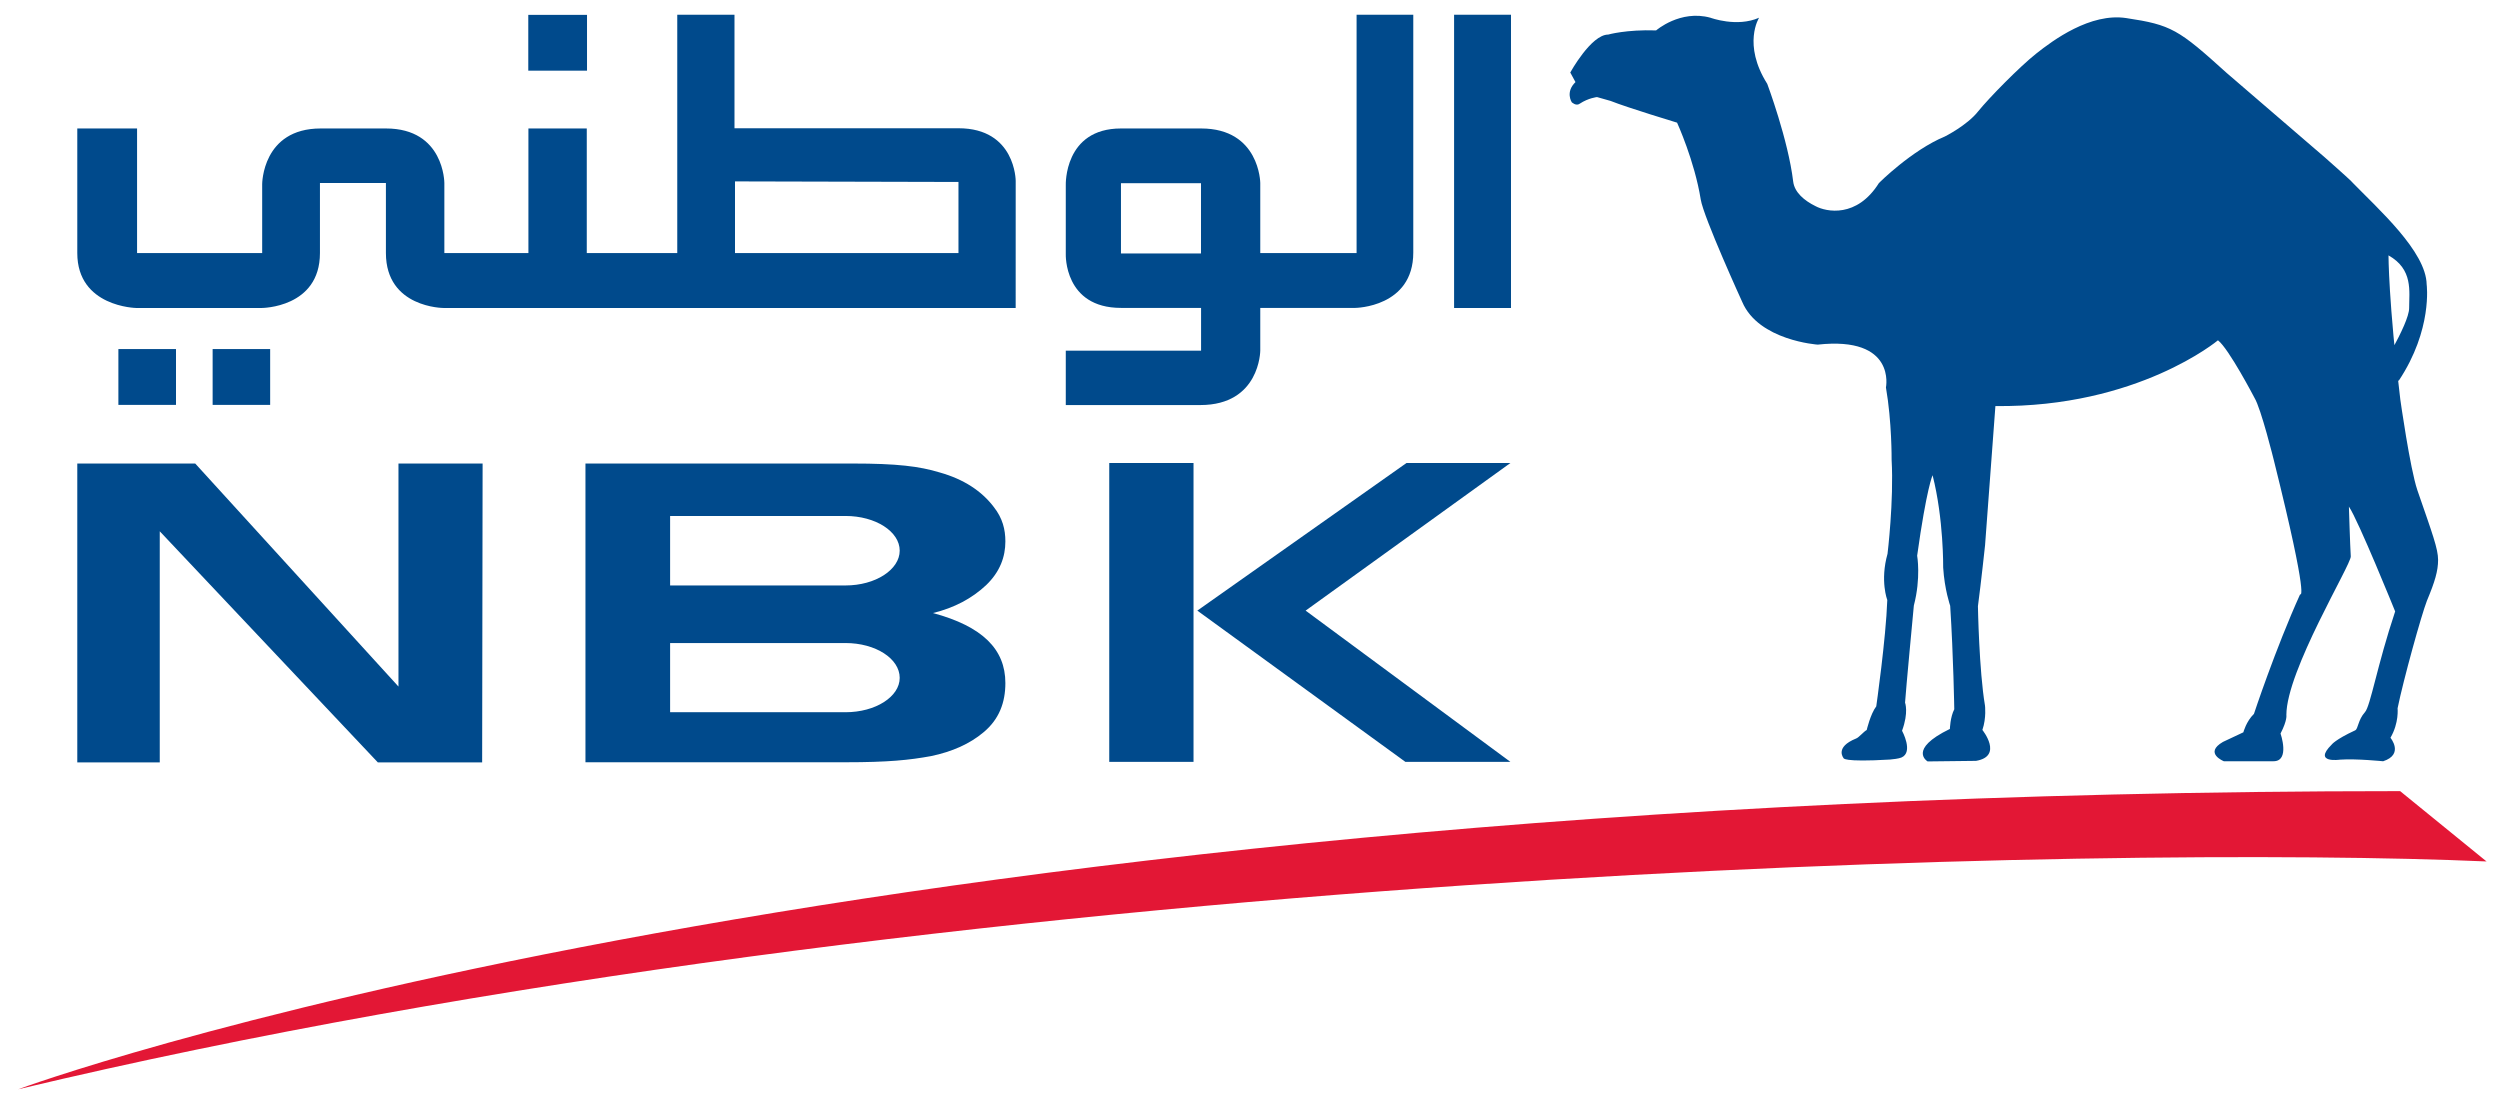
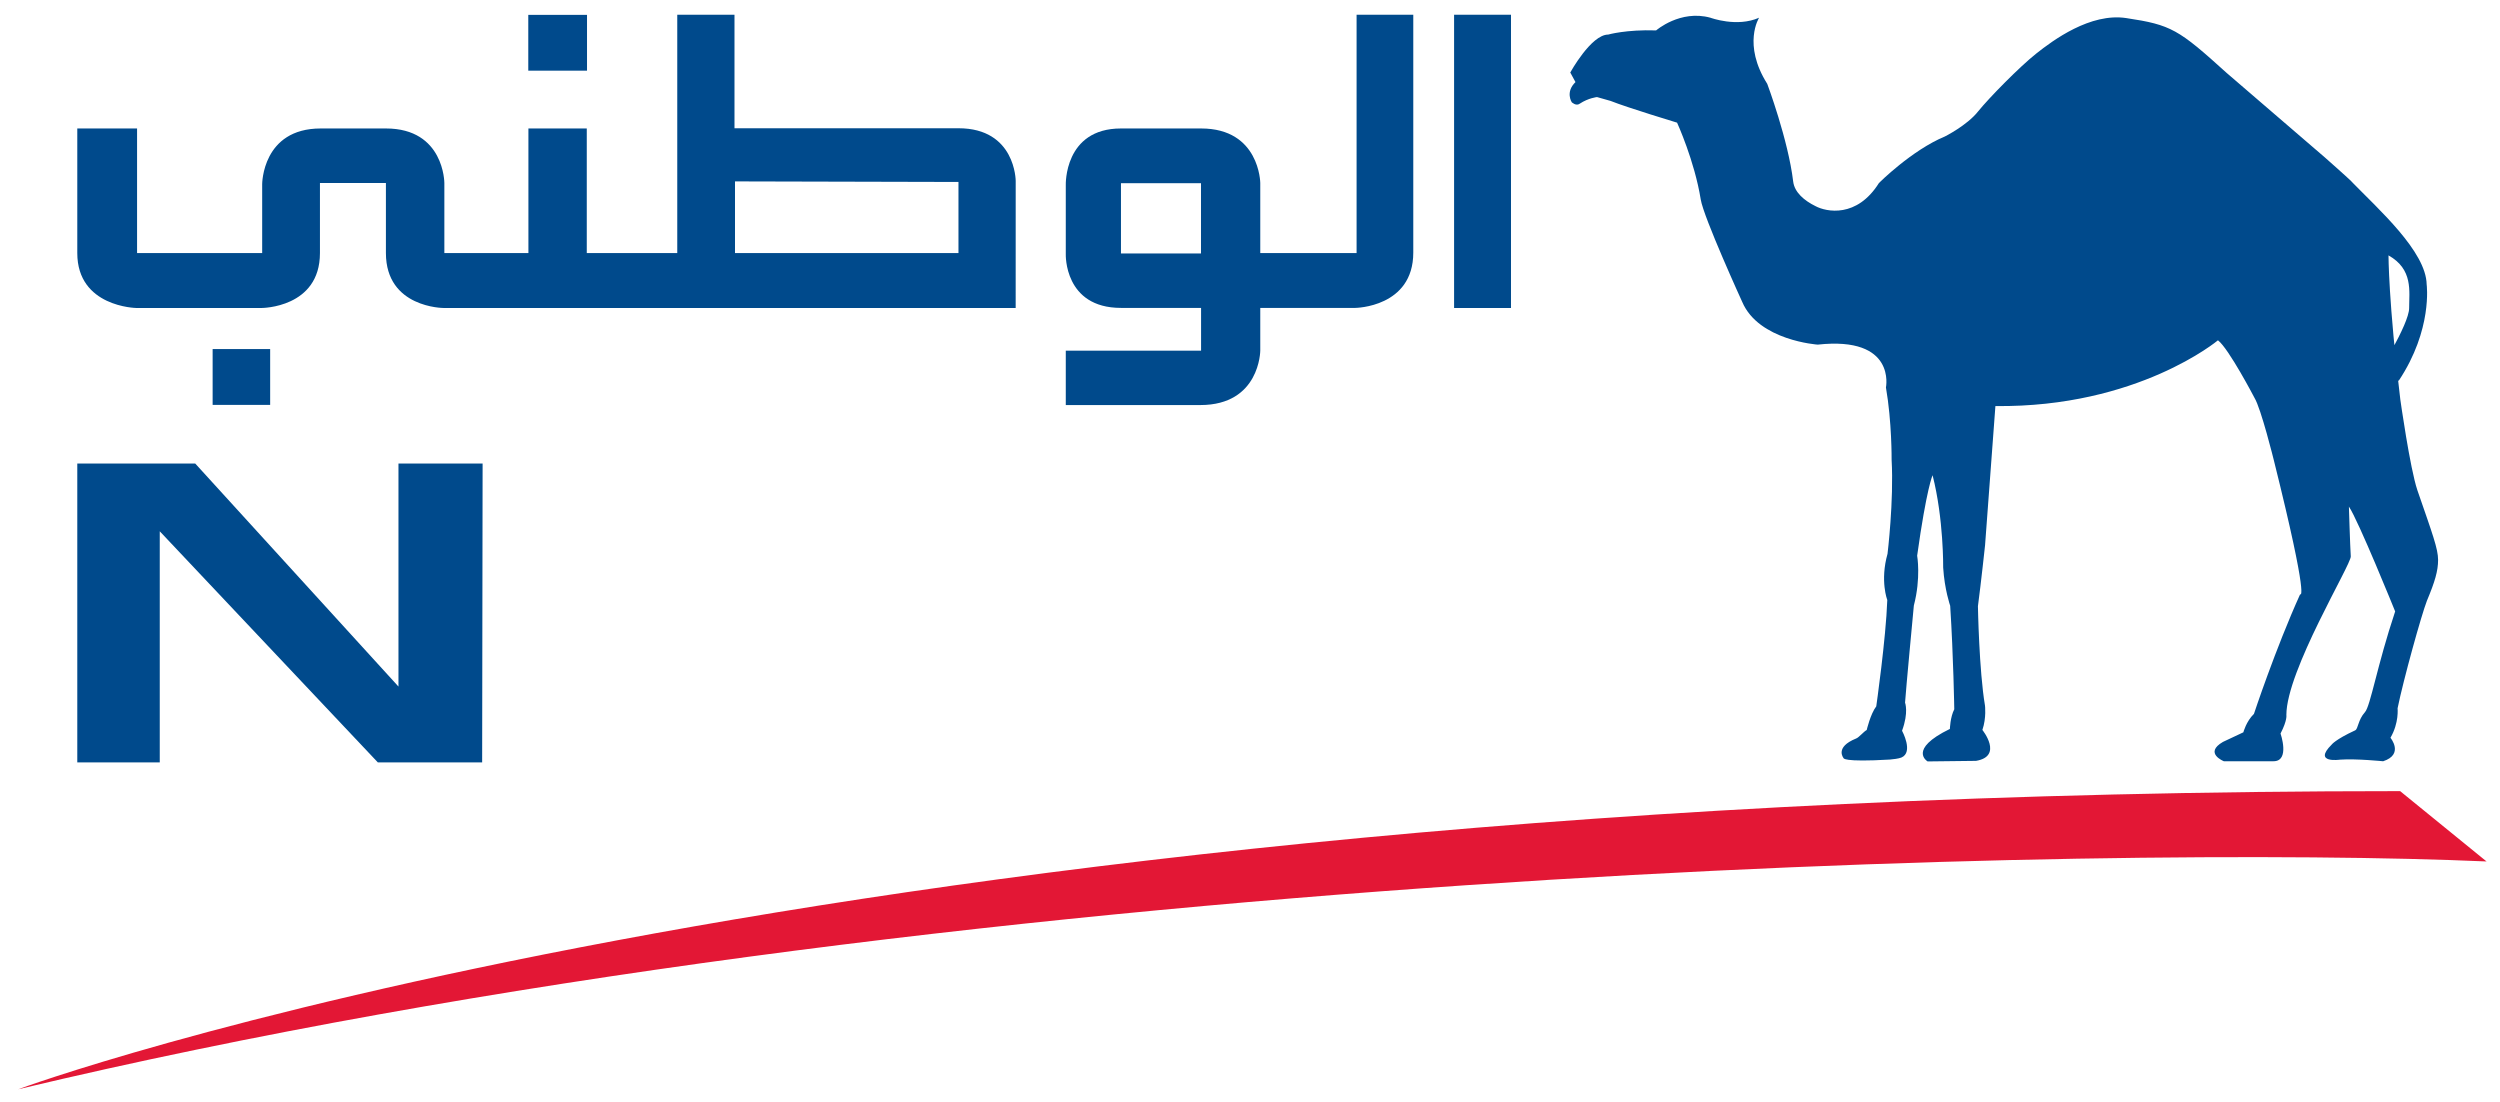
<svg xmlns="http://www.w3.org/2000/svg" width="93" height="41" viewBox="0 0 93 41" fill="none">
  <g clip-path="url(#clip0_5981_22572)">
    <path d="M27.342 9.413H35.655V6.769L27.342 6.748V9.413ZM37.783 11.457H16.505C16.505 11.457 14.356 11.457 14.356 9.413V6.808H11.902V9.413C11.902 11.457 9.733 11.457 9.733 11.457H5.068C5.068 11.457 2.875 11.422 2.875 9.413V4.779H5.099V9.413H9.753V6.848C9.753 6.848 9.753 4.779 11.93 4.779H14.357C16.53 4.779 16.53 6.808 16.53 6.808V9.413H19.657V4.779H21.828V9.413H25.194V0.547H27.323V4.771H35.655C37.784 4.771 37.784 6.73 37.784 6.73L37.783 11.457Z" fill="#004A8C" />
    <path d="M41.7 6.814H44.677V9.428H41.7V6.814ZM50.419 11.454C50.419 11.454 52.574 11.433 52.574 9.397V0.547H50.465V9.413H46.882V6.805C46.882 6.805 46.862 4.779 44.68 4.779H41.7C39.576 4.779 39.647 6.884 39.647 6.884V9.458C39.647 9.458 39.577 11.454 41.7 11.454H44.68V13.045H39.647V15.068H44.652C46.871 15.068 46.882 13.045 46.882 13.045V11.454H50.419Z" fill="#004A8C" />
    <path d="M56.209 0.547H54.092V11.457H56.209V0.547Z" fill="#004A8C" />
    <path d="M5.943 19.764V28.361H2.875V17.243H7.262L14.823 25.54V17.243H17.953L17.936 28.361H14.055L5.943 19.764Z" fill="#004A8C" />
    <path d="M89.285 29.43L92.499 32.046C78.748 31.442 35.6 32.185 0.672 40.522C0.672 40.522 30.578 29.438 89.285 29.43Z" fill="#E31735" />
    <path d="M87.477 6.755C88.472 7.778 90.253 9.354 90.272 10.585C90.272 10.585 90.5 12.258 89.235 14.16L88.391 14.02C88.391 14.02 89.62 12.066 89.62 11.462C89.62 10.835 89.774 10.02 88.852 9.5C88.852 9.5 88.852 11.231 89.291 14.857C89.291 14.857 89.653 17.428 89.926 18.235C90.491 19.87 90.697 20.413 90.697 20.831C90.697 21.236 90.579 21.638 90.281 22.349C90.078 22.869 89.406 25.289 89.19 26.349C89.19 26.349 89.249 26.889 88.925 27.445C88.925 27.445 89.44 28.063 88.652 28.319C88.652 28.319 87.66 28.217 87.05 28.259C87.05 28.259 86.023 28.41 86.737 27.7C86.737 27.7 86.87 27.512 87.612 27.169C87.727 27.112 87.713 26.787 87.975 26.494C88.18 26.275 88.43 24.749 89.1 22.745C89.1 22.745 87.727 19.351 87.379 18.845C87.379 18.845 87.424 20.326 87.449 20.697C87.468 21 85.053 24.954 85.053 26.598C85.053 26.598 85.095 26.786 84.836 27.287C84.836 27.287 85.196 28.318 84.575 28.318H82.727C82.727 28.318 81.974 28.017 82.694 27.599L83.453 27.242C83.453 27.242 83.557 26.837 83.847 26.556C83.847 26.556 84.637 24.162 85.565 22.107C85.565 22.107 85.933 22.523 84.589 17.13C84.589 17.13 84.111 15.194 83.866 14.798C83.866 14.798 82.91 12.965 82.508 12.659C82.508 12.659 79.522 15.163 74.229 15.106L73.844 20.286C73.844 20.286 73.698 21.652 73.579 22.551C73.579 22.551 73.621 24.948 73.841 26.244C73.841 26.244 73.9 26.699 73.745 27.154C73.745 27.154 74.533 28.13 73.509 28.304L71.707 28.325C71.707 28.325 70.953 27.886 72.536 27.116C72.536 27.116 72.547 26.68 72.699 26.385C72.699 26.385 72.668 24.418 72.547 22.535C72.547 22.535 72.337 21.936 72.286 21.113C72.286 21.113 72.308 19.311 71.892 17.678C71.892 17.678 71.67 18.151 71.318 20.672C71.318 20.672 71.465 21.495 71.195 22.527C71.195 22.527 70.894 25.714 70.868 26.138C70.868 26.138 71.009 26.498 70.756 27.184C70.756 27.184 71.195 27.987 70.73 28.181C70.612 28.226 70.441 28.241 70.309 28.255C68.52 28.361 68.579 28.198 68.579 28.198C68.579 28.198 68.239 27.799 69.046 27.473C69.147 27.44 69.33 27.214 69.442 27.156C69.442 27.156 69.578 26.565 69.797 26.276C69.797 26.276 70.157 23.758 70.207 22.322C70.207 22.322 69.932 21.608 70.216 20.602C70.216 20.602 70.455 18.632 70.368 17.103C70.368 17.103 70.379 15.689 70.157 14.414C70.157 14.414 70.553 12.499 67.618 12.82C67.618 12.82 65.424 12.671 64.811 11.232C64.811 11.232 63.371 8.079 63.267 7.419C63.037 5.982 62.387 4.563 62.387 4.563C62.387 4.563 60.531 4.001 59.913 3.754L59.409 3.611C59.409 3.611 59.094 3.642 58.768 3.856C58.633 3.96 58.47 3.804 58.47 3.804C58.47 3.804 58.22 3.428 58.608 3.054L58.414 2.697C58.414 2.697 59.19 1.286 59.825 1.286C59.825 1.286 60.498 1.094 61.608 1.131C61.608 1.131 62.505 0.35 63.627 0.659C63.627 0.659 64.614 1.027 65.438 0.659C65.438 0.659 64.811 1.645 65.742 3.12C65.742 3.12 66.521 5.203 66.706 6.749C66.754 7.159 67.123 7.465 67.536 7.668C67.938 7.884 69.074 8.12 69.898 6.807C69.898 6.807 71.116 5.588 72.35 5.077C72.35 5.077 73.171 4.666 73.579 4.152C73.992 3.64 75.128 2.485 75.744 1.996C76.374 1.496 77.763 0.468 79.099 0.673C80.772 0.925 81.036 1.088 82.828 2.71C82.828 2.71 85.094 4.658 86.483 5.855C86.483 5.855 87.307 6.583 87.476 6.749" fill="#004A8C" />
-     <path d="M44.54 22.715L52.321 17.224H56.187L48.569 22.715L56.187 28.342H52.281L44.54 22.715ZM44.399 28.342H41.264V17.224H44.399V28.342Z" fill="#004A8C" />
    <path d="M10.05 12.985H7.91V15.062H10.05V12.985Z" fill="#004A8C" />
-     <path d="M6.547 12.985H4.404V15.062H6.547V12.985Z" fill="#004A8C" />
    <path d="M21.837 0.553H19.652V2.629H21.837V0.553Z" fill="#004A8C" />
-     <path d="M31.452 19.194C32.572 19.194 33.469 19.773 33.469 20.484C33.469 21.189 32.572 21.779 31.452 21.779H24.928V19.194M31.452 26.495H24.928V23.921H31.452C32.572 23.921 33.469 24.5 33.469 25.217C33.469 25.917 32.572 26.495 31.452 26.495ZM34.706 22.805C35.496 22.613 36.151 22.265 36.68 21.771C37.2 21.274 37.4 20.714 37.4 20.141C37.4 19.697 37.296 19.278 36.975 18.868C36.523 18.269 35.856 17.828 34.956 17.575C34.197 17.345 33.376 17.243 31.706 17.243H21.779V28.356H31.464C33.041 28.356 33.829 28.274 34.63 28.128C35.429 27.963 36.084 27.665 36.585 27.243C37.169 26.759 37.4 26.133 37.4 25.408C37.4 24.149 36.543 23.3 34.706 22.805" fill="#004A8C" />
  </g>
  <defs>
    <clipPath id="clip0_5981_22572">
      <rect width="91.827" height="39.975" fill="white" transform="translate(0.676 0.547)" />
    </clipPath>
  </defs>
</svg>